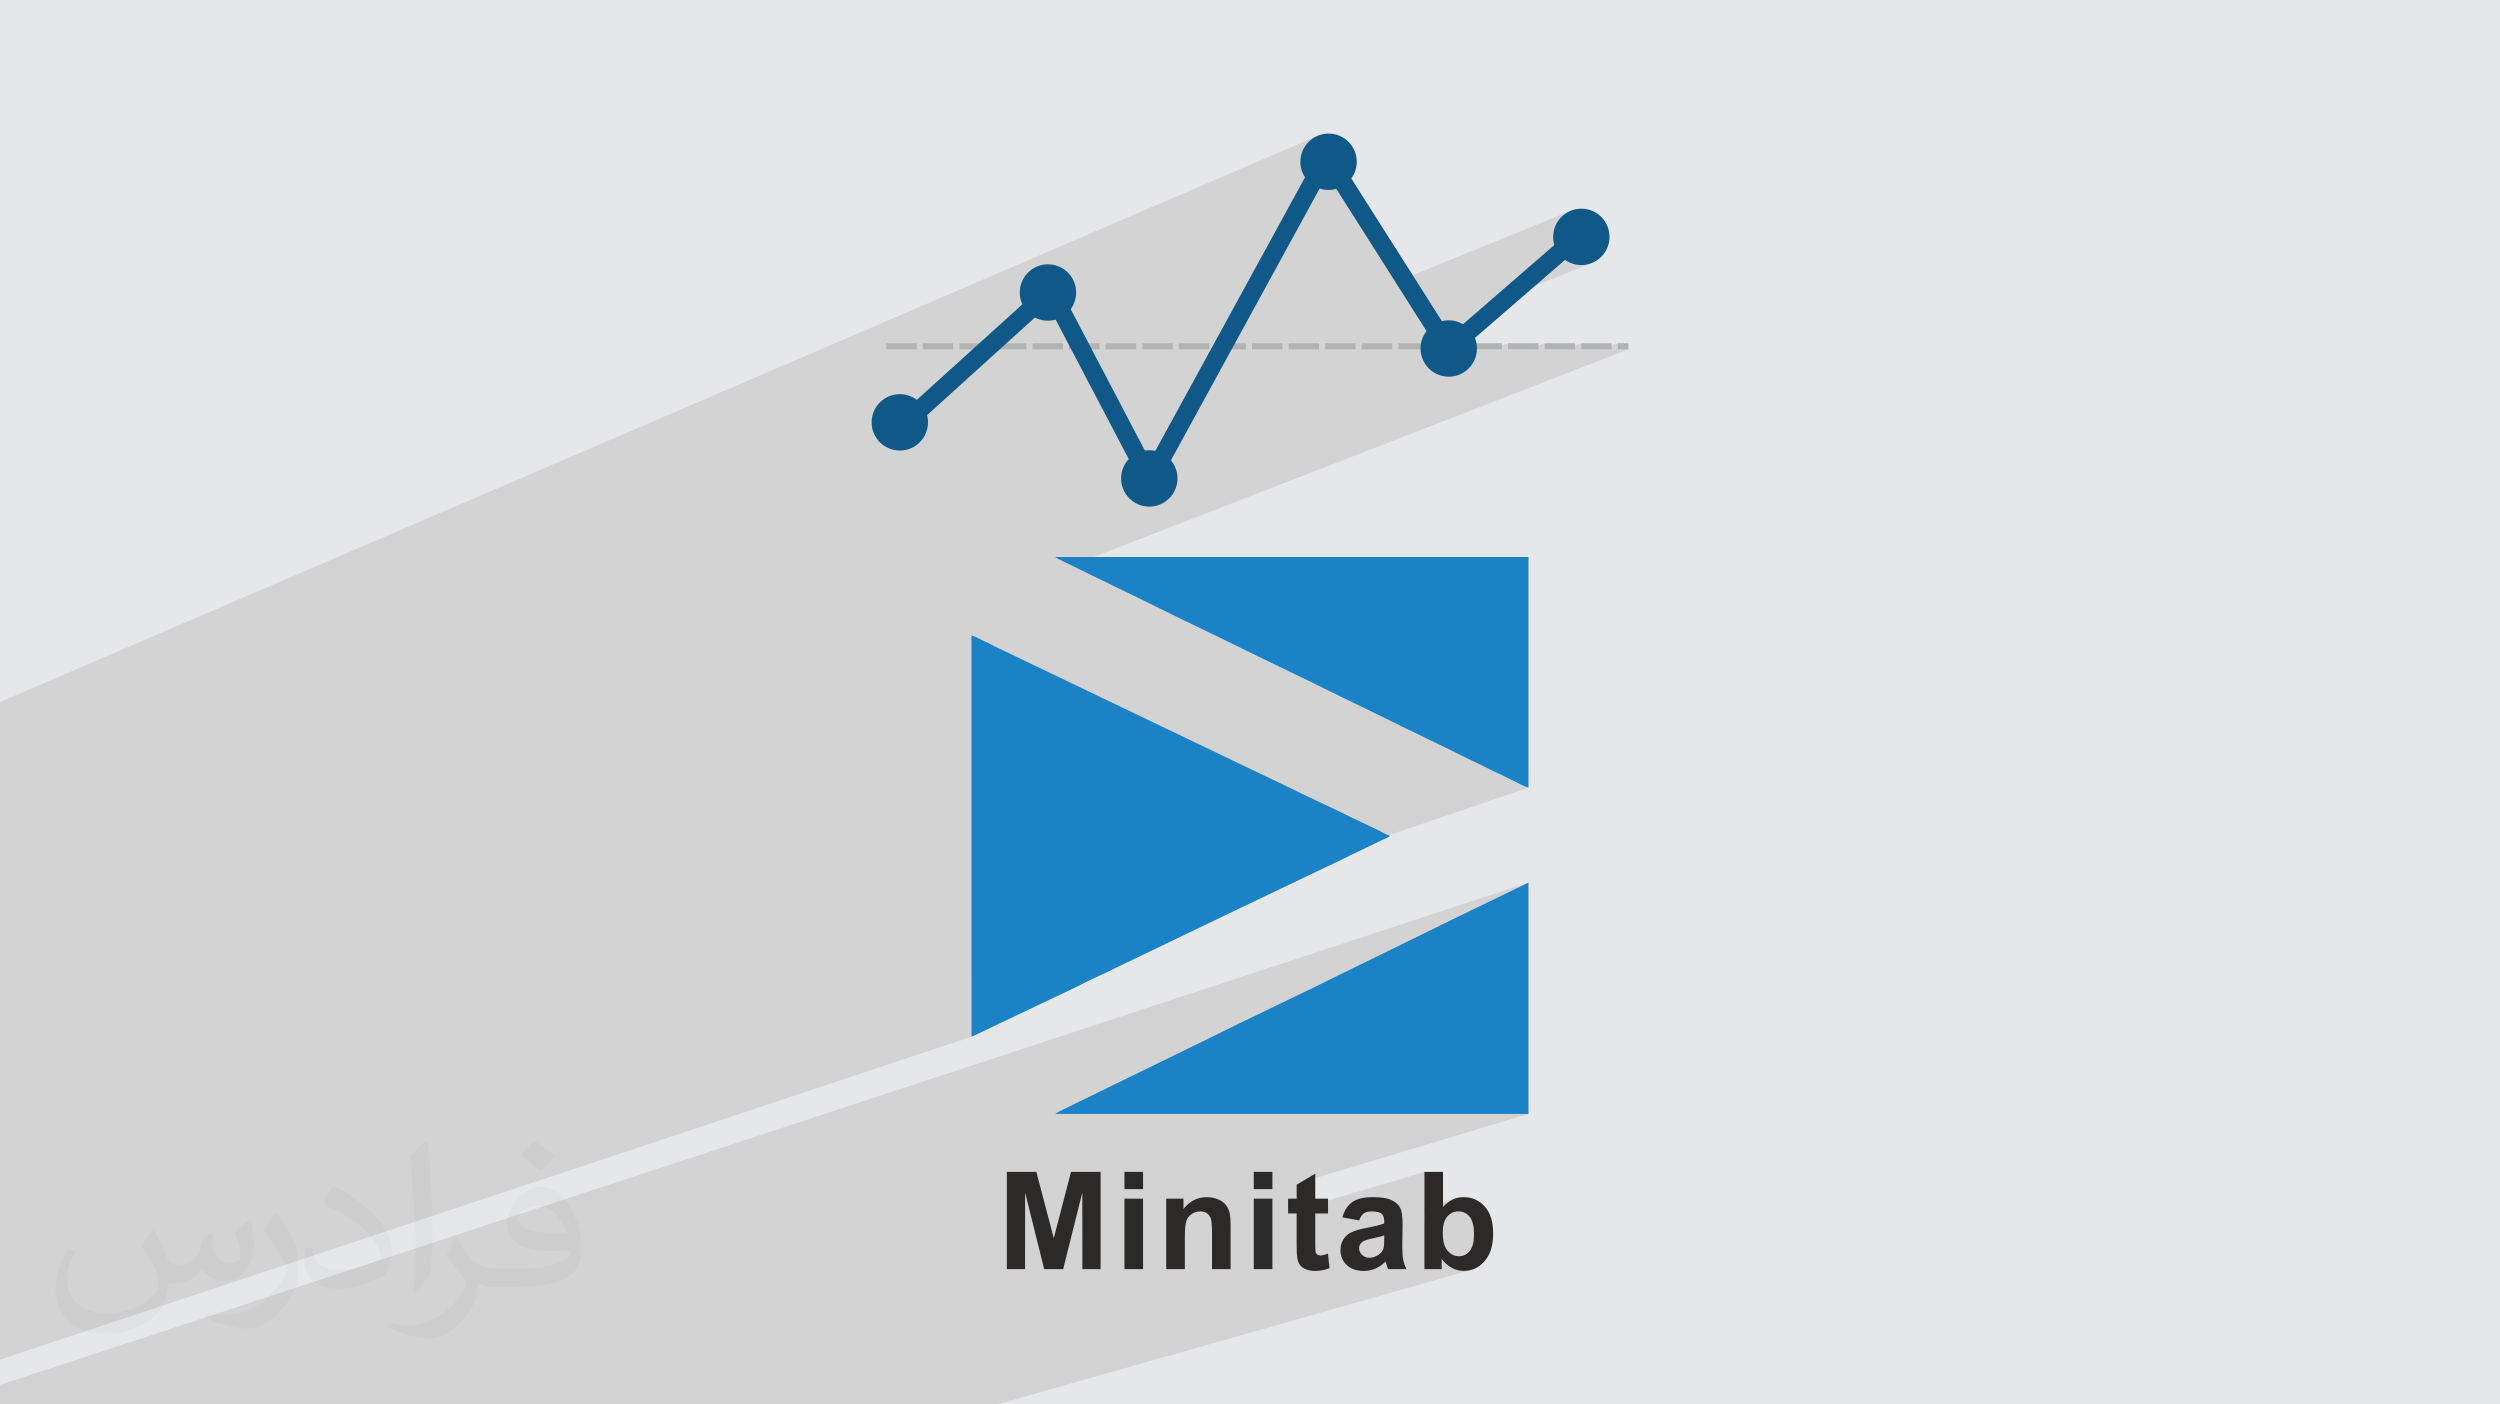
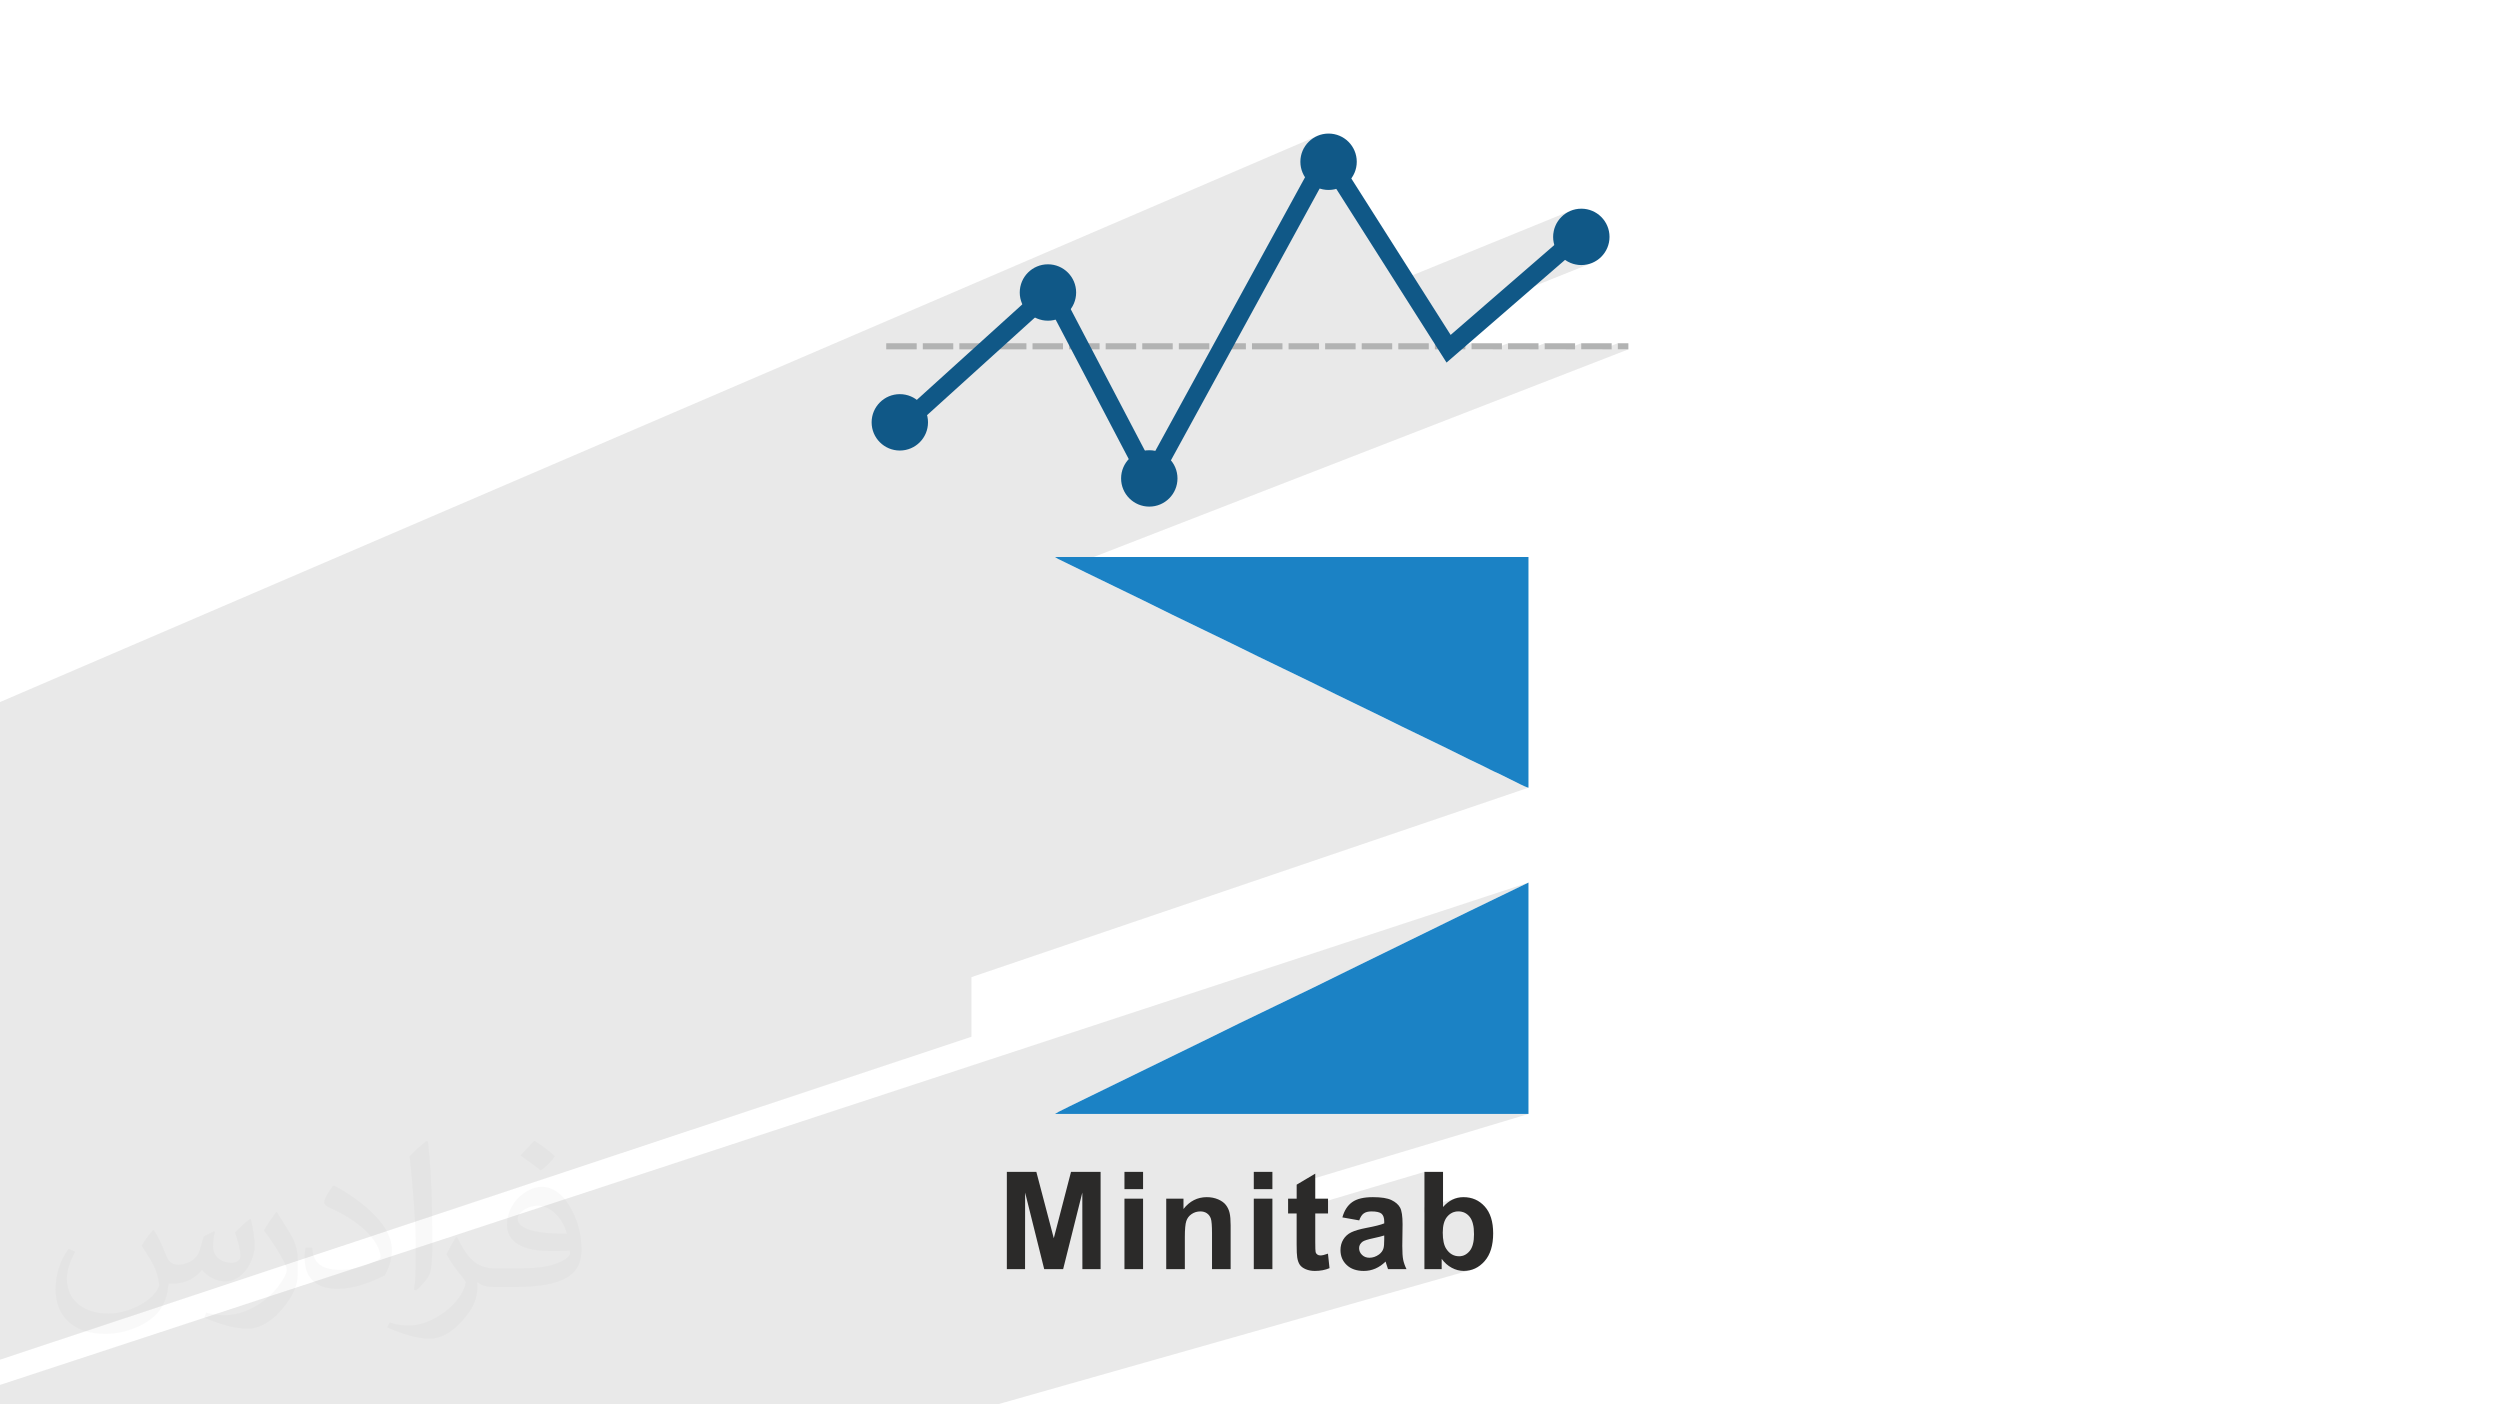
<svg xmlns="http://www.w3.org/2000/svg" xml:space="preserve" width="94.192mm" height="52.917mm" version="1.1" style="shape-rendering:geometricPrecision; text-rendering:geometricPrecision; image-rendering:optimizeQuality; fill-rule:evenodd; clip-rule:evenodd" viewBox="0 0 9404.92 5283.66">
  <defs>
    <style type="text/css">
   
    .fil7 {fill:#105887}
    .fil3 {fill:#1B82C5}
    .fil0 {fill:#E6E7E8}
    .fil5 {fill:#B2B3B3;fill-rule:nonzero}
    .fil4 {fill:#2B2A29;fill-rule:nonzero}
    .fil6 {fill:#105887;fill-rule:nonzero}
    .fil2 {fill:#373435;fill-opacity:0.031}
    .fil1 {fill:#2B2A29;fill-opacity:0.102}
   
  </style>
  </defs>
  <g id="Layer_x0020_1">
-     <polygon class="fil0" points="-0,0 9404.92,0 9404.92,5283.66 -0,5283.66 " />
    <path class="fil1" d="M-0 3549.54l0 -7.39 0 -11.36 0 -15.38 0 -10.38 0 -7.46 0 -11.37 0 -26.08 0 -6.67 0 -0.86 0 -11.39 0 -6.44 0 -19.96 0 -2.33 0 -5.27 0 -11.41 0 -8.48 0 -6.83 0 -11.41 0 -7.66 0 -11.43 0 -27.05 0 -7.73 0 -11.44 0 -27.39 0 -7.8 0 -11.46 0 -6.67 0 -21.06 0 -7.87 0 -11.48 0 -8.11 0 -19.96 0 -7.94 0 -11.5 0 -28.41 0 -8.02 0 -11.51 0 -17.03 0 -11.73 0 -8.1 0 -11.52 0 -29.13 0 -2.88 0 -5.29 0 -11.54 0 -29.5 0 -8.25 0 -7.05 0 -4.5 0 -29.86 0 -8.33 0 -11.57 0 -23.51 0 -6.72 0 -8.41 0 -5.99 0 -5.59 0 -30.62 0 -3.66 0 -4.81 0 -11.61 0 -0.71 0 -30.29 0 -8.56 0 -1.48 0 -10.14 0 -31.39 0 -6.25 0 -14.03 0 -40.39 0 -12.14 0 -20.89 4956.77 -2130.26 -18.02 9.78 -15.7 12.95 -12.95 15.7 -4.64 8.56 83.28 -35.73 -79.2 144.74 0.56 1.03 12.95 15.7 2.57 2.12 67.41 -28.61 33.73 53.12 12.57 -3.9 -11.87 5.01 222.4 350.29 657.74 -268.16 -18.02 9.78 -15.7 12.95 -12.95 15.7 -9.78 18.02 -6.18 19.9 -0.93 9.26 99 -40.18 -95.31 82.59 3.41 10.98 9.78 18.02 12.95 15.7 15.7 12.95 18.02 9.78 19.9 6.18 21.38 2.16 21.38 -2.16 19.91 -6.18 -409.34 163.9 -123.62 107.14 -64.98 25.9 3.95 6.23 1.78 -0.71 0 3.5 12.33 19.43 67.43 0 57.84 -22.94 0 22.94 79.49 0 58.1 -22.94 0 22.94 79.24 0 58.36 -22.94 0 22.94 78.99 0 58.61 -22.94 0 22.94 78.73 0 58.87 -22.94 0 22.94 39.96 0 -2094.45 813.39 2.91 1.43 13.46 6.6 13.48 6.58 13.48 6.58 13.49 6.57 13.5 6.56 13.51 6.56 13.51 6.56 13.52 6.55 13.51 6.55 13.53 6.55 13.52 6.55 13.52 6.55 13.52 6.55 13.52 6.55 13.52 6.56 13.51 6.56 13.51 6.57 13.5 6.57 13.5 6.57 13.48 6.59 13.48 6.6 13.47 6.6 13.45 6.61 13.44 6.63 13.43 6.64 13.42 6.65 13.4 6.67 13.38 6.68 222.76 107.82 12.07 6.02 12.09 6 12.12 6 12.14 5.98 12.17 5.97 12.18 5.96 12.19 5.95 12.21 5.95 12.23 5.94 12.23 5.93 12.25 5.92 12.25 5.92 12.26 5.92 12.26 5.91 12.27 5.91 12.27 5.91 12.26 5.91 12.26 5.91 12.26 5.91 12.24 5.91 12.24 5.91 12.23 5.92 12.22 5.92 12.21 5.93 12.18 5.93 12.17 5.94 12.15 5.95 12.13 5.96 12.11 5.97 12.08 5.97 12.05 5.99 12.03 6 166.46 80.85 10.31 5.16 10.34 5.14 10.35 5.13 10.37 5.12 10.4 5.11 10.4 5.11 10.42 5.09 10.44 5.09 10.44 5.08 10.46 5.07 10.47 5.07 10.47 5.07 10.48 5.06 10.48 5.07 10.48 5.06 10.49 5.06 10.49 5.06 10.48 5.07 10.49 5.06 10.48 5.07 10.47 5.08 10.46 5.08 10.46 5.09 10.45 5.09 10.43 5.11 10.42 5.11 10.41 5.12 10.39 5.13 10.38 5.15 10.35 5.15 10.34 5.17 10.31 5.19 56.31 26.97 6.95 3.51 6.83 3.48 6.77 3.46 6.78 3.42 6.87 3.39 7.02 3.33 7.27 3.29 7.56 3.22 82.64 41.06 3.09 1.52 3.68 1.77 4.07 1.88 4.26 1.91 4.25 1.81 4.06 1.62 3.65 1.3 3.06 0.88 -2095.22 712.61 0 224.36 -3654.86 1214.84 0 -196.14 0 -18.71 0 -56.65 0 -38 0 -38.08 0 -231.51 0 -116.85 0 -279.59 0 -162.24 0 -182.4 0 -101.79 0 -12.52 0 -7.2 0 -11.31 0 -7.7 0 -10.21 0 -6.93 0 -7.27 0 -11.32 0 -11.41 0 -13.73 0 -7.34 0 -9.31 0 -2.03 0 -6.61 0 -18.85zm541.73 1734.12l-10.16 0 -6.92 0 -13.54 0 -227.63 0 -238.64 0 -44.84 0 0 -15.56 0 -29.7 0 -28.42 5750.07 -1889.84 -222.76 107.82 -13.93 6.94 -13.92 6.88 -13.92 6.84 -13.91 6.81 -13.9 6.77 -13.89 6.74 -13.88 6.73 -13.88 6.72 -13.87 6.71 -13.86 6.71 -13.86 6.73 -13.85 6.74 -13.84 6.77 -13.83 6.8 -13.83 6.84 -13.82 6.88 -221.97 108.62 -17.11 8.55 -17.17 8.54 -17.23 8.53 -17.27 8.52 -17.33 8.51 -17.37 8.51 -17.4 8.49 -17.45 8.49 -17.48 8.49 -17.5 8.47 -17.53 8.48 -17.55 8.47 -17.57 8.47 -17.58 8.47 -17.59 8.46 -17.6 8.47 -17.6 8.46 -17.6 8.47 -17.59 8.47 -17.58 8.47 -17.57 8.48 -17.55 8.48 -17.54 8.49 -17.5 8.49 -17.48 8.5 -17.45 8.51 -17.41 8.51 -17.37 8.53 -17.33 8.53 -17.28 8.55 -17.23 8.56 -17.17 8.57 -501.78 244.93 -3.38 1.7 -3.31 1.66 -3.28 1.65 -3.28 1.64 -3.3 1.65 -3.36 1.69 -3.46 1.73 -3.58 1.81 -2.03 1.01 -1.83 0.9 -1.68 0.84 -1.62 0.81 -1.62 0.8 -1.68 0.83 -1.83 0.9 -2.03 0.99 -13.46 7.97 1781.31 0 -859.2 258.39 -12.96 7.66 0 52.65 -32.2 9.63 0 42.23 512.86 -152.56 0 134.07 115.24 -33.78 -9.79 4.04 -9.42 5.2 -9.04 6.35 -8.68 7.51 -8.3 8.66 -70.02 20.48 0 31.06 110.03 -32.07 5.64 -1.54 5.92 -0.92 6.19 -0.31 6.31 0.32 6.01 0.94 5.72 1.58 5.42 2.21 5.13 2.84 4.84 3.47 4.55 4.1 4.26 4.73 3.86 5.44 3.35 6.23 2.84 7.03 2.33 7.82 1.82 8.62 1.29 9.42 0.78 10.2 0.26 11.01 -0.26 10.34 -0.76 9.64 -1.28 8.92 -1.79 8.21 -2.31 7.5 -2.81 6.77 -3.32 6.07 -3.83 5.34 -4.22 4.67 -4.43 4.04 -4.64 3.42 -4.85 2.81 -5.07 2.18 -5.27 1.56 -69.63 19.91 1.21 1.42 4.47 4.72 4.66 4.4 4.85 4.06 5.04 3.74 5.24 3.42 5.43 3.1 5.54 2.73 5.55 2.37 5.57 2.01 5.59 1.65 5.6 1.28 5.63 0.92 5.65 0.55 5.67 0.18 11.32 -0.58 10.89 -1.72 10.46 -2.88 -1788.34 507.64 -113.78 0 -61.16 0 -30.61 0 -32.83 0 -3.52 0 -61.97 0 -49.16 0 -53.17 0 -96.17 0 -18.28 0 -183.66 0 -1.41 0 -7.95 0 -13.52 0 -0.34 0 -8.26 0 -28.59 0 -15.26 0 -82.07 0 -0.68 0 -7.19 0 -2.37 0 -14.28 0 -34.12 0 -7.34 0 -66.48 0 -29.82 0 -42.75 0 -21.15 0 -2.08 0 -82.07 0 -11.75 0 -44.21 0 -10 0 -8.46 0 -45.96 0 -29.64 0 -0.5 0 -11.44 0 -53.08 0 -68.22 0 -8.66 0 -29.45 0 -29 0 -67.9 0 -21.1 0 -12.74 0 -11.38 0 -19.31 0 -1.27 0 -1.45 0 -27.88 0 -34.45 0 -15.43 0 -69.75 0 -45.11 0 -62.45 0 -1.92 0 -141.78 0 -42.94 0 -63.78 0 -106.07 0 -85.44 0 -110.84 0 -70.95 0 -218.35 0 -454.34 0z" />
    <path class="fil2" d="M578.49 4627.69c17.95,27.21 29.6,53.36 40.96,82.43 8.45,16.91 12.93,48.09 52.57,48.09 11.61,0 28.28,-3.42 43.06,-11.61 16.63,-8.73 29.32,-21.94 35.94,-42l15.85 -53.36 38.57 -19.02 2.64 2.64c-5.27,20.09 -6.59,39.36 -6.59,54.43 0,44.63 38.57,61.56 69.22,61.56 17.95,0 34.09,-8.73 34.09,-25.11 0,-21.13 -8.98,-57.06 -20.62,-89.29 17.95,-17.95 35.94,-35.94 56.53,-50.47l3.17 1.6c8.98,38.04 14,75.56 14,100.66 0,24.57 -10.83,51.79 -19.81,69.49 -18.49,34.87 -51.25,62.62 -90.87,62.62 -30.1,0 -63.65,-15.07 -86.66,-43.06l-1.32 0c-21.66,26.96 -55.22,51.25 -108.86,51.25l-16.63 0c-2.64,35.41 -10.29,60.49 -21.94,82.95 -31.95,62.34 -126.81,106.47 -216.1,106.47 -124.17,0 -186.51,-71.59 -186.51,-166.96 0,-58.91 19.27,-113.6 48.88,-152.42l24.29 10.04c-18.49,35.41 -30.91,68.68 -30.91,101.45 0,89.29 72.66,131.83 156.4,131.83 77.68,0 173.83,-49.41 191.28,-106.72 -6.59,-62.62 -30.1,-91.93 -66.04,-148.99 10.83,-19.02 24.83,-38.04 42.28,-58.38l3.17 0 0 0 0 0 -0.02 -0.09zm1432.13 -336.04c26.15,16.39 51.79,35.66 76.87,57.85 -14,19.81 -31.45,37.79 -53.11,53.64 -25.11,-20.34 -50.19,-37.79 -75.84,-56.27 17.42,-19.55 34.62,-38.29 52.04,-55.22l0 0 0 0 0 0 0 0 0 0 0.03 0zm13.47 244.11c-42.28,0 -76.87,27.75 -76.87,48.34 0,44.13 84.53,57.85 185.72,57.31 -12.68,-51.79 -57.06,-105.68 -108.86,-105.68l0.01 0.03zm-94.86 236.19c54.96,0 103.04,-1.6 139.74,-10.83 40.96,-10.29 75.56,-30.91 75.56,-45.17 0,-3.7 0,-8.19 -1.32,-11.89 -22.98,2.11 -49.41,2.11 -72.38,2.11 -74.49,0 -131.55,-16.91 -154.02,-58.66 -5.55,-11.61 -9.51,-24.57 -9.51,-39.36 0,-40.43 17.42,-79.79 48.09,-107 25.61,-22.45 53.89,-36.44 82.67,-36.44 52.04,0 93.51,41.75 122.57,107.54 15.85,35.94 26.68,77.4 26.68,129.72 0,34.87 -9.51,64.19 -31.17,85.85 -40.43,39.11 -114.92,53.89 -229.04,53.89l-51.79 0 0 0 -13.47 0c-28.28,0 -48.62,-5.02 -64.72,-17.42l-2.64 0c0.79,6.59 1.32,12.93 1.32,19.02 0,25.61 -8.45,58.38 -25.61,84.53 -50.72,75.3 -105.68,108.04 -153.24,108.04 -48.09,0 -107,-18.49 -160.11,-42.54l9.51 -18.49c17.17,7.13 40.96,11.89 73.7,11.89 85.85,0 198.66,-82.43 212.66,-163 -3.17,-6.59 -8.98,-15.32 -17.17,-24.57 -25.11,-29.85 -40.96,-54.68 -55.75,-80.83 12.68,-25.11 24.29,-45.17 35.13,-63.4l4.49 -0.53c36.72,74.77 69.99,117.55 144.23,117.55l11.61 0 0 0 53.89 0 0 0 0 0 0 0 0 0 0 0 0.09 0.01zm-371.98 79c6.34,-34.34 6.87,-72.91 6.87,-108.86l0 -53.36c0,-99.6 -12.68,-244.36 -22.98,-338.68 17.95,-19.27 43.06,-42 62.87,-57.31l5.81 1.6c13.47,118.62 16.63,256 16.63,383.06 0,33.3 -1.32,65.79 -4.49,89.55 -1.85,30.1 -19.27,52.83 -56.53,87.7l-8.19 -3.7zm-382.8 -157.19c1.85,46.77 24.83,83.49 105.15,83.49 49.93,0 92.19,-12.93 138.96,-35.13 8.45,-3.7 12.93,-8.73 12.93,-12.93 0,-29.32 -22.45,-68.15 -60.23,-103.55 -36.72,-33.3 -85.34,-62.62 -130.76,-82.18 -15.6,-6.59 -20.62,-13.47 -20.62,-20.09 0,-13.47 17.95,-41.75 32.77,-62.09l5.02 -0.53c52.04,27.21 110.17,67.64 153.24,112.53 39.11,41.47 63.4,83.49 63.4,129.19 0,33.81 -10.29,65.51 -26.96,95.11 -57.06,28.79 -117.83,50.72 -178.06,50.72 -73.17,0 -123.1,-34.34 -123.1,-114.92 0,-8.73 0,-22.19 3.17,-39.64l25.11 0 0 0 0 0 0 0 0 0 0 0 -0.02 0zm-132.37 -132.9l45.45 73.45c16.63,27.21 32.23,56.81 32.23,103.55l0 59.7c0,48.34 -30.91,100.13 -80.83,151.38 -39.11,34.62 -73.7,49.41 -105.68,49.41 -47.55,0 -101.98,-14.79 -164.85,-41.75l7.13 -18.49c19.81,5.27 42.79,9.77 71.06,9.77 90.36,-0.53 182.8,-66.57 225.08,-147.15 5.02,-9.26 6.87,-17.95 6.87,-24.04 0,-9.26 -5.02,-19.55 -8.98,-28.79 -22.98,-43.31 -48.62,-82.95 -76.87,-119.68 14.79,-23.25 29.6,-45.7 45.7,-67.9l3.7 0.53 0 0 0 0 0 0 0 0 0 0 -0.02 0.01z" />
    <g id="_1912006966080">
      <g>
        <g>
-           <path class="fil3" d="M3654.86 3900.42l394.75 -187.89c15.94,-7.07 31.66,-16.62 47.61,-23.74l74.52 -34.89c8.87,-4.22 14.94,-7.49 23.74,-11.87l491.55 -236.22c17.89,-7.97 32.99,-15.31 49.92,-23.8l320.3 -152.99c8.82,-4.38 14.88,-7.45 23.74,-11.93l123.65 -59.42c9.19,-4.65 19.69,-6.76 24.59,-13.46 -11.23,-2.64 -36.35,-17.04 -48.34,-23.07l-98.32 -46.71c-79.48,-39.79 -166.45,-78.37 -245.72,-118.11 -15.94,-8.02 -31.82,-14.72 -48.4,-23.01l-983.83 -471.65c-16.88,-8.56 -31.98,-15.89 -49.87,-23.85 -16.57,-7.34 -31.98,-16.99 -49.3,-24.44 -14.35,-6.12 -38.78,-20.32 -50.6,-23.06l0 1510.1z" />
          <path class="fil3" d="M3968.76 4190.57l1781.31 0 0 -870.41 -222.76 107.82c-74.31,37.15 -148.3,71.77 -221.97,108.61l-221.97 108.62c-182.23,91.25 -375.17,180.44 -558.1,271.9l-501.78 244.93c-9.14,4.59 -17.2,8.6 -26.97,13.51 -5.75,2.85 -8.55,4.27 -14.3,7.07l-13.46 7.97z" />
          <path class="fil3" d="M5750.07 2963.44l0 -868.05 -1781.31 0 11.87 7.18c142.96,70.87 288.62,139.49 431.28,210.84l222.76 107.82c128.62,64.28 261.92,126.18 390.06,190.25l166.46 80.85c109.92,55.1 223.81,107.88 333.74,163.29l56.31 26.97c18.78,9.39 35.41,18.62 56.05,27.12l82.64 41.06c7.28,3.64 22.96,10.98 30.13,12.67z" />
        </g>
        <path class="fil4" d="M3787.7 4774.54l0 -365.99 111.01 0 65.6 249.61 64.82 -249.61 111.27 0 0 365.99 -68.5 0 -0.26 -288.11 -72.15 288.11 -71.22 0 -71.82 -288.11 -0.25 288.11 -68.51 0zm442.46 -301.06l0 -64.92 70.02 0 0 64.92 -70.02 0zm0 301.06l0 -265.28 70.02 0 0 265.28 -70.02 0zm399.43 0l-70.03 0 0 -135.2c0,-28.63 -1.54,-47.11 -4.51,-55.47 -3.07,-8.43 -7.93,-14.9 -14.74,-19.59 -6.82,-4.68 -14.99,-6.98 -24.53,-6.98 -12.27,0 -23.25,3.31 -32.97,9.96 -9.8,6.64 -16.45,15.51 -20.02,26.41 -3.66,10.98 -5.45,31.26 -5.45,60.91l0 119.95 -70.02 0 0 -265.28 64.91 0 0 38.93c23.25,-29.73 52.48,-44.56 87.83,-44.56 15.51,0 29.73,2.82 42.61,8.35 12.94,5.63 22.66,12.7 29.22,21.3 6.64,8.7 11.24,18.49 13.8,29.49 2.65,10.98 3.92,26.66 3.92,47.11l0 164.67zm87.11 -301.06l0 -64.92 70.02 0 0 64.92 -70.02 0zm0 301.06l0 -265.28 70.02 0 0 265.28 -70.02 0zm279.31 -265.28l0 55.72 -48.06 0 0 107.43c0,21.8 0.43,34.5 1.37,38.07 0.94,3.57 2.99,6.56 6.3,8.95 3.25,2.3 7.16,3.49 11.85,3.49 6.55,0 15.93,-2.22 28.28,-6.73l5.88 54.52c-16.28,6.99 -34.68,10.48 -55.3,10.48 -12.6,0 -23.93,-2.13 -34.07,-6.39 -10.13,-4.26 -17.55,-9.8 -22.24,-16.52 -4.77,-6.82 -8.01,-15.94 -9.89,-27.52 -1.45,-8.18 -2.22,-24.7 -2.22,-49.66l0 -116.11 -32.2 0 0 -55.72 32.2 0 0 -52.65 70.02 -41.41 0 94.06 48.06 0zm117.35 81.79l-63.38 -11.25c7.16,-25.9 19.51,-45.06 36.97,-57.5 17.46,-12.44 43.44,-18.66 77.86,-18.66 31.27,0 54.61,3.66 69.94,11.08 15.25,7.41 26.07,16.77 32.29,28.2 6.22,11.41 9.38,32.28 9.38,62.78l-1.03 81.78c0,23.26 1.11,40.47 3.32,51.55 2.22,11.07 6.39,22.92 12.52,35.52l-69.51 0c-1.79,-4.59 -4.09,-11.41 -6.73,-20.45 -1.11,-4.16 -1.96,-6.9 -2.48,-8.17 -11.92,11.75 -24.7,20.52 -38.33,26.4 -13.63,5.88 -28.11,8.87 -43.53,8.87 -27.18,0 -48.65,-7.41 -64.31,-22.24 -15.69,-14.74 -23.51,-33.48 -23.51,-56.15 0,-14.91 3.57,-28.29 10.73,-40.04 7.15,-11.67 17.11,-20.7 30.06,-26.92 12.87,-6.22 31.44,-11.67 55.72,-16.36 32.72,-6.13 55.47,-11.93 68.08,-17.21l0 -7.07c0,-13.63 -3.33,-23.33 -9.97,-29.22 -6.73,-5.8 -19.33,-8.69 -37.82,-8.69 -12.52,0 -22.24,2.47 -29.23,7.49 -7.07,4.94 -12.69,13.72 -17.03,26.25zm94.06 56.73c-8.95,2.98 -23.17,6.55 -42.69,10.73 -19.42,4.17 -32.2,8.26 -38.17,12.17 -9.12,6.57 -13.71,14.75 -13.71,24.71 0,9.89 3.66,18.32 10.99,25.47 7.32,7.16 16.6,10.73 27.94,10.73 12.61,0 24.7,-4.17 36.21,-12.43 8.44,-6.4 14.06,-14.07 16.69,-23.26 1.8,-5.96 2.74,-17.37 2.74,-34.16l0 -13.97zm151.17 126.76l0 -365.99 70.02 0 0 132.05c21.65,-24.61 47.2,-36.97 76.85,-36.97 32.28,0 58.95,11.67 80.08,35.1 21.13,23.43 31.69,57.08 31.69,100.96 0,45.32 -10.73,80.25 -32.29,104.79 -21.56,24.44 -47.8,36.71 -78.55,36.71 -15.16,0 -30.06,-3.91 -44.81,-11.67 -14.74,-7.84 -27.43,-19.08 -38.07,-33.91l0 38.93 -64.92 0zm69.01 -137.75c0,27.52 4.34,47.97 13.04,61.08 12.18,18.74 28.28,28.12 48.47,28.12 15.51,0 28.72,-6.64 39.7,-19.93 10.9,-13.3 16.36,-34.25 16.36,-62.78 0,-30.42 -5.53,-52.32 -16.52,-65.77 -10.98,-13.47 -25.04,-20.19 -42.26,-20.19 -16.86,0 -30.83,6.55 -42,19.67 -11.16,13.12 -16.78,33.06 -16.78,59.81z" />
      </g>
      <g>
        <path class="fil5" d="M3448.62 1291.31l0 22.94 -114.67 0 0 -22.94 114.67 0zm2677.29 0l-39.96 0 0 22.94 39.96 0 0 -22.94zm-62.89 0l0 22.94 -114.67 0 0 -22.94 114.67 0zm-137.6 0l0 22.94 -114.67 0 0 -22.94 114.67 0zm-137.6 0l0 22.94 -114.67 0 0 -22.94 114.67 0zm-137.59 0l0 22.94 -114.67 0 0 -22.94 114.67 0zm-137.6 0l0 22.94 -114.67 0 0 -22.94 114.67 0zm-137.6 0l0 22.94 -114.67 0 0 -22.94 114.67 0zm-137.6 0l0 22.94 -114.67 0 0 -22.94 114.67 0zm-137.6 0l0 22.94 -114.67 0 0 -22.94 114.67 0zm-137.59 0l0 22.94 -114.67 0 0 -22.94 114.67 0zm-137.6 0l0 22.94 -114.67 0 0 -22.94 114.67 0zm-137.6 0l0 22.94 -114.67 0 0 -22.94 114.67 0zm-137.6 0l0 22.94 -114.67 0 0 -22.94 114.67 0zm-137.6 0l0 22.94 -114.67 0 0 -22.94 114.67 0zm-137.59 0l0 22.94 -114.67 0 0 -22.94 114.67 0zm-137.6 0l0 22.94 -114.67 0 0 -22.94 114.67 0zm-137.6 0l0 22.94 -114.67 0 0 -22.94 114.67 0zm-137.6 0l0 22.94 -114.67 0 0 -22.94 114.67 0zm-137.6 0l0 22.94 -114.67 0 0 -22.94 114.67 0zm-137.59 0l0 22.94 -114.67 0 0 -22.94 114.67 0z" />
        <g>
          <polygon class="fil6" points="3385.6,1561.71 3963.02,1038.99 4326.49,1732.39 4988.74,522.07 5457.2,1259.88 5943.04,838.82 5987.92,890.68 5441.84,1363.95 4993.02,657.05 4325.21,1877.51 3943.41,1149.14 3431.55,1612.5 " />
          <circle class="fil7" cx="3385.08" cy="1588.83" r="106.06" />
          <circle class="fil7" cx="3942.33" cy="1100.37" r="106.06" />
          <circle class="fil7" cx="4323.58" cy="1799.79" r="106.06" />
-           <circle class="fil7" cx="5450.11" cy="1311.06" r="106.06" />
          <circle class="fil7" cx="5948.88" cy="891.12" r="106.06" />
          <circle class="fil7" cx="4998.04" cy="608.54" r="106.06" />
        </g>
      </g>
    </g>
  </g>
</svg>